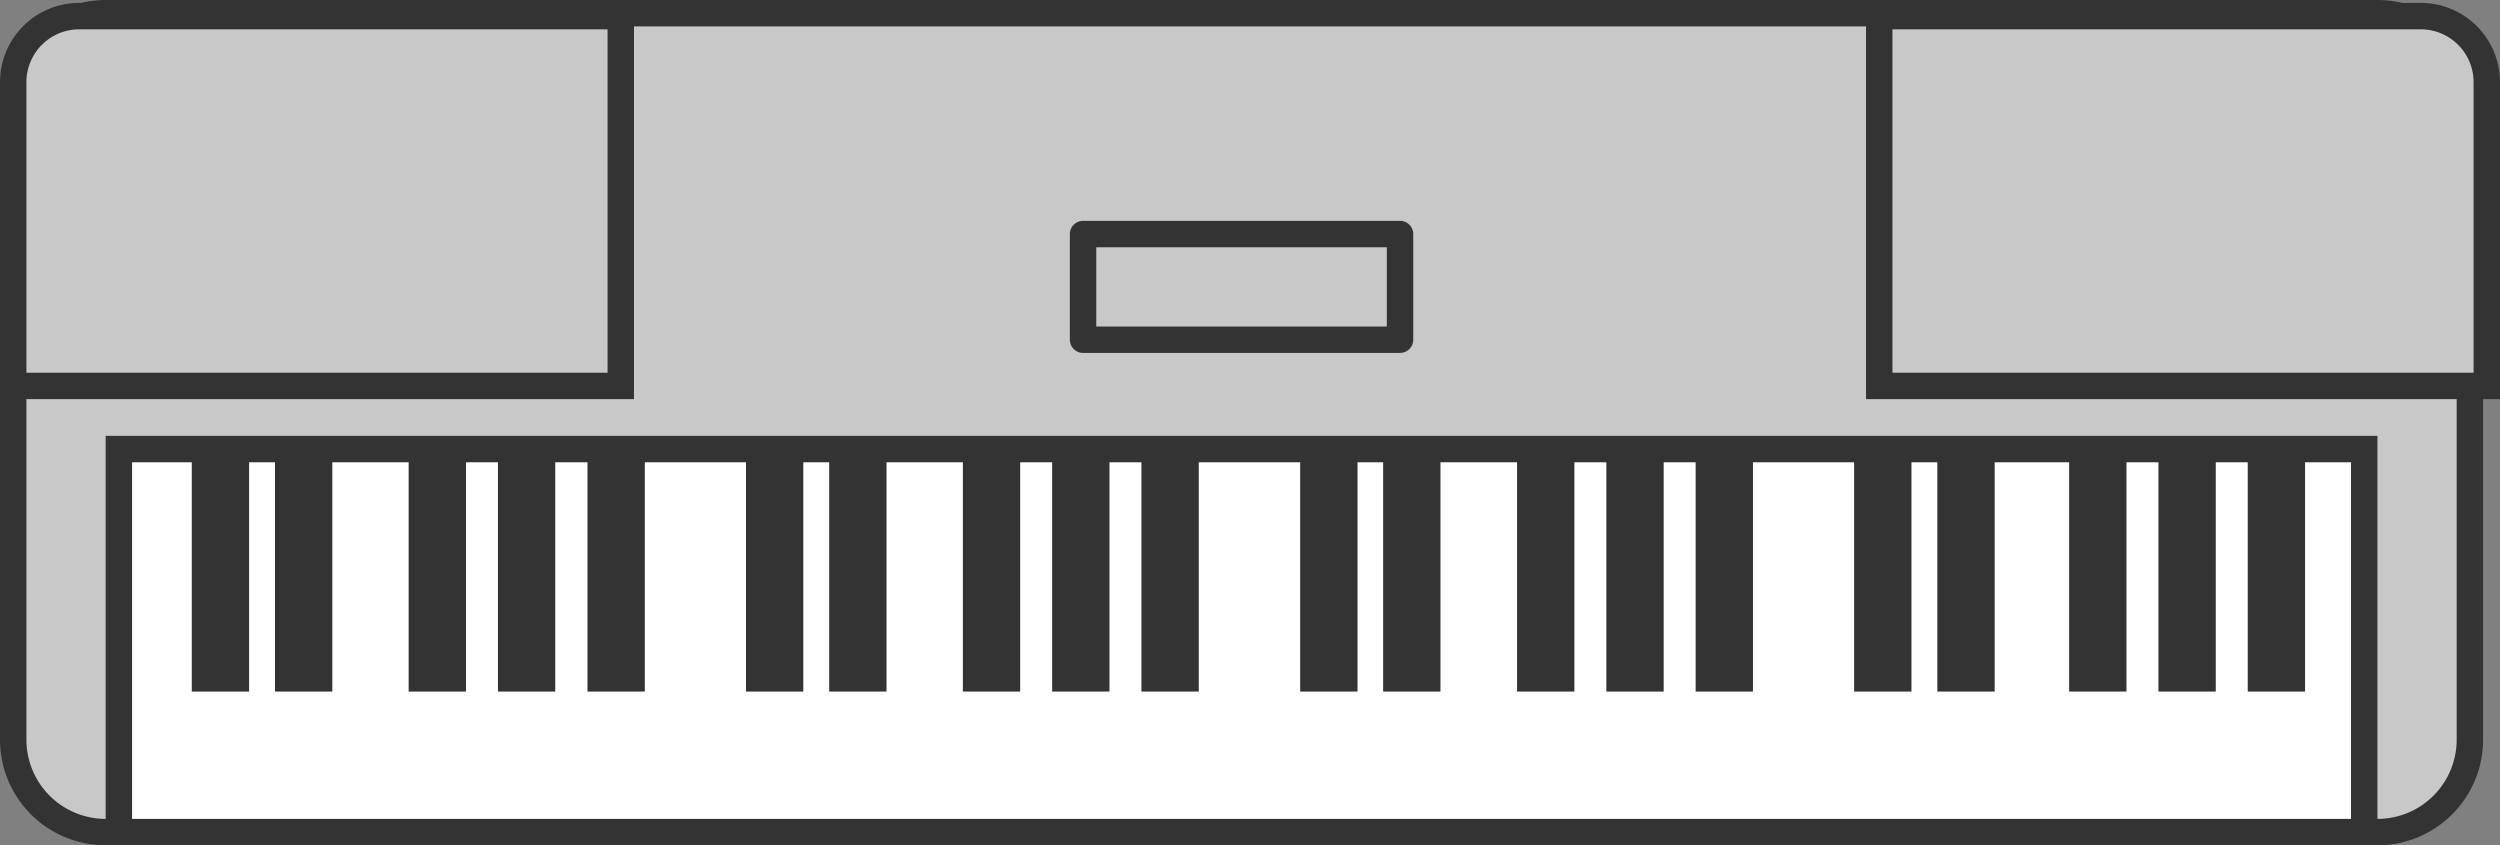
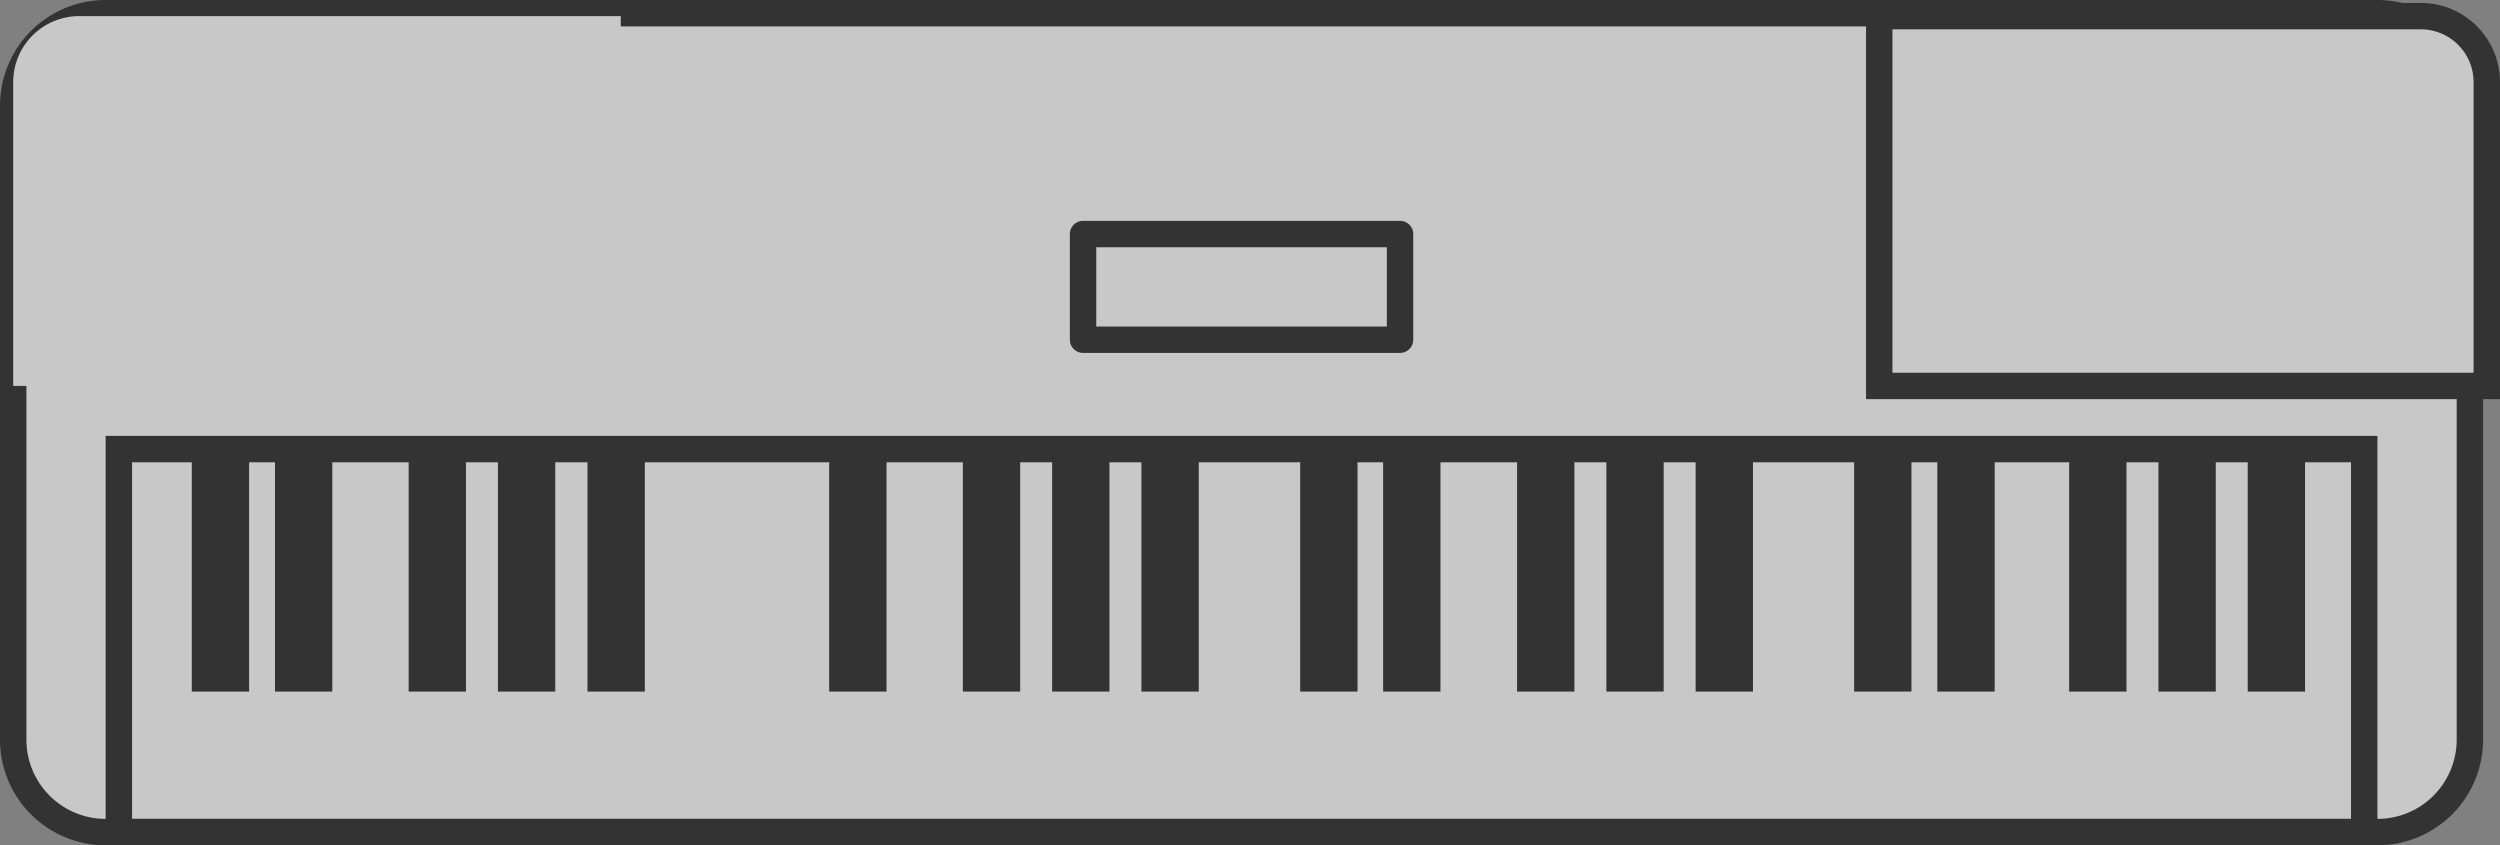
<svg xmlns="http://www.w3.org/2000/svg" viewBox="0 0 94.64 32">
  <rect x="0" y="0" width="94.64" height="32" fill="#808080" stroke="none" />
  <defs>
    <style>.a4b70807-b925-426e-b4a1-39d00f811134,.f44bf19e-147c-4b3a-b27a-36d5b22aa37a,.fb136a44-3909-472d-8260-a3ca4318d739{fill:#c8c8c8;}.b1345cd9-f7a8-4e90-9ee9-40492a257568{fill:#333;}.a7ef5afe-05c7-4d49-9be2-86a32cb01503{fill:#fff;}.a4b70807-b925-426e-b4a1-39d00f811134{stroke:#333;stroke-linecap:round;stroke-linejoin:round;}.fb136a44-3909-472d-8260-a3ca4318d739{fill-rule:evenodd;}</style>
  </defs>
  <g id="b238ac89-fbe0-48c3-a4f1-aac1faf3283e" data-name="レイヤー 2">
    <g id="f5af8d9f-7998-4b17-9c81-3160a37900de" data-name="レイヤー 1">
      <rect class="f44bf19e-147c-4b3a-b27a-36d5b22aa37a" x="0.5" y="0.5" width="93" height="31" rx="3.5" />
      <path class="b1345cd9-f7a8-4e90-9ee9-40492a257568" d="M90,1a3,3,0,0,1,3,3V28a3,3,0,0,1-3,3H4a3,3,0,0,1-3-3V4A3,3,0,0,1,4,1H90m0-1H4A4,4,0,0,0,0,4V28a4,4,0,0,0,4,4H90a4,4,0,0,0,4-4V4a4,4,0,0,0-4-4Z" />
-       <rect class="a7ef5afe-05c7-4d49-9be2-86a32cb01503" x="4.5" y="17" width="85" height="14.5" />
      <path class="b1345cd9-f7a8-4e90-9ee9-40492a257568" d="M89,17.5V31H5V17.5H89m1-1H4V32H90V16.5Z" />
      <rect class="b1345cd9-f7a8-4e90-9ee9-40492a257568" x="7.26" y="17.18" width="2.17" height="9" />
      <rect class="b1345cd9-f7a8-4e90-9ee9-40492a257568" x="10.41" y="17.18" width="2.17" height="9" />
-       <rect class="b1345cd9-f7a8-4e90-9ee9-40492a257568" x="28.24" y="17.18" width="2.17" height="9" />
      <rect class="b1345cd9-f7a8-4e90-9ee9-40492a257568" x="31.39" y="17.18" width="2.17" height="9" />
      <rect class="b1345cd9-f7a8-4e90-9ee9-40492a257568" x="49.22" y="17.18" width="2.17" height="9" />
      <rect class="b1345cd9-f7a8-4e90-9ee9-40492a257568" x="52.36" y="17.18" width="2.17" height="9" />
      <rect class="b1345cd9-f7a8-4e90-9ee9-40492a257568" x="15.47" y="17.18" width="2.17" height="9" />
      <rect class="b1345cd9-f7a8-4e90-9ee9-40492a257568" x="22.24" y="17.18" width="2.17" height="9" />
      <rect class="b1345cd9-f7a8-4e90-9ee9-40492a257568" x="18.85" y="17.18" width="2.17" height="9" />
      <rect class="b1345cd9-f7a8-4e90-9ee9-40492a257568" x="70.19" y="17.18" width="2.17" height="9" />
      <rect class="b1345cd9-f7a8-4e90-9ee9-40492a257568" x="73.34" y="17.18" width="2.17" height="9" />
      <rect class="b1345cd9-f7a8-4e90-9ee9-40492a257568" x="57.43" y="17.18" width="2.17" height="9" />
      <rect class="b1345cd9-f7a8-4e90-9ee9-40492a257568" x="64.19" y="17.18" width="2.17" height="9" />
      <rect class="b1345cd9-f7a8-4e90-9ee9-40492a257568" x="60.81" y="17.18" width="2.17" height="9" />
      <rect class="b1345cd9-f7a8-4e90-9ee9-40492a257568" x="78.33" y="17.18" width="2.17" height="9" />
      <rect class="b1345cd9-f7a8-4e90-9ee9-40492a257568" x="85.09" y="17.18" width="2.17" height="9" />
      <rect class="b1345cd9-f7a8-4e90-9ee9-40492a257568" x="81.71" y="17.18" width="2.17" height="9" />
      <rect class="b1345cd9-f7a8-4e90-9ee9-40492a257568" x="36.45" y="17.18" width="2.17" height="9" />
      <rect class="b1345cd9-f7a8-4e90-9ee9-40492a257568" x="43.21" y="17.18" width="2.17" height="9" />
      <rect class="b1345cd9-f7a8-4e90-9ee9-40492a257568" x="39.83" y="17.18" width="2.17" height="9" />
      <rect class="a4b70807-b925-426e-b4a1-39d00f811134" x="41" y="8.86" width="12" height="4" />
      <path class="fb136a44-3909-472d-8260-a3ca4318d739" d="M.5,14.61V3.11A2.5,2.5,0,0,1,3,.61H23.5v14Z" />
-       <path class="b1345cd9-f7a8-4e90-9ee9-40492a257568" d="M23,1.11v13H1v-11a2,2,0,0,1,2-2H23m1-1H3a3,3,0,0,0-3,3v12H24V.11Z" />
      <path class="fb136a44-3909-472d-8260-a3ca4318d739" d="M71.14,14.61V.61h20.5a2.5,2.5,0,0,1,2.5,2.5v11.5Z" />
      <path class="b1345cd9-f7a8-4e90-9ee9-40492a257568" d="M91.64,1.11a2,2,0,0,1,2,2v11h-22v-13h20m0-1h-21v15h24v-12a3,3,0,0,0-3-3Z" />
    </g>
  </g>
</svg>